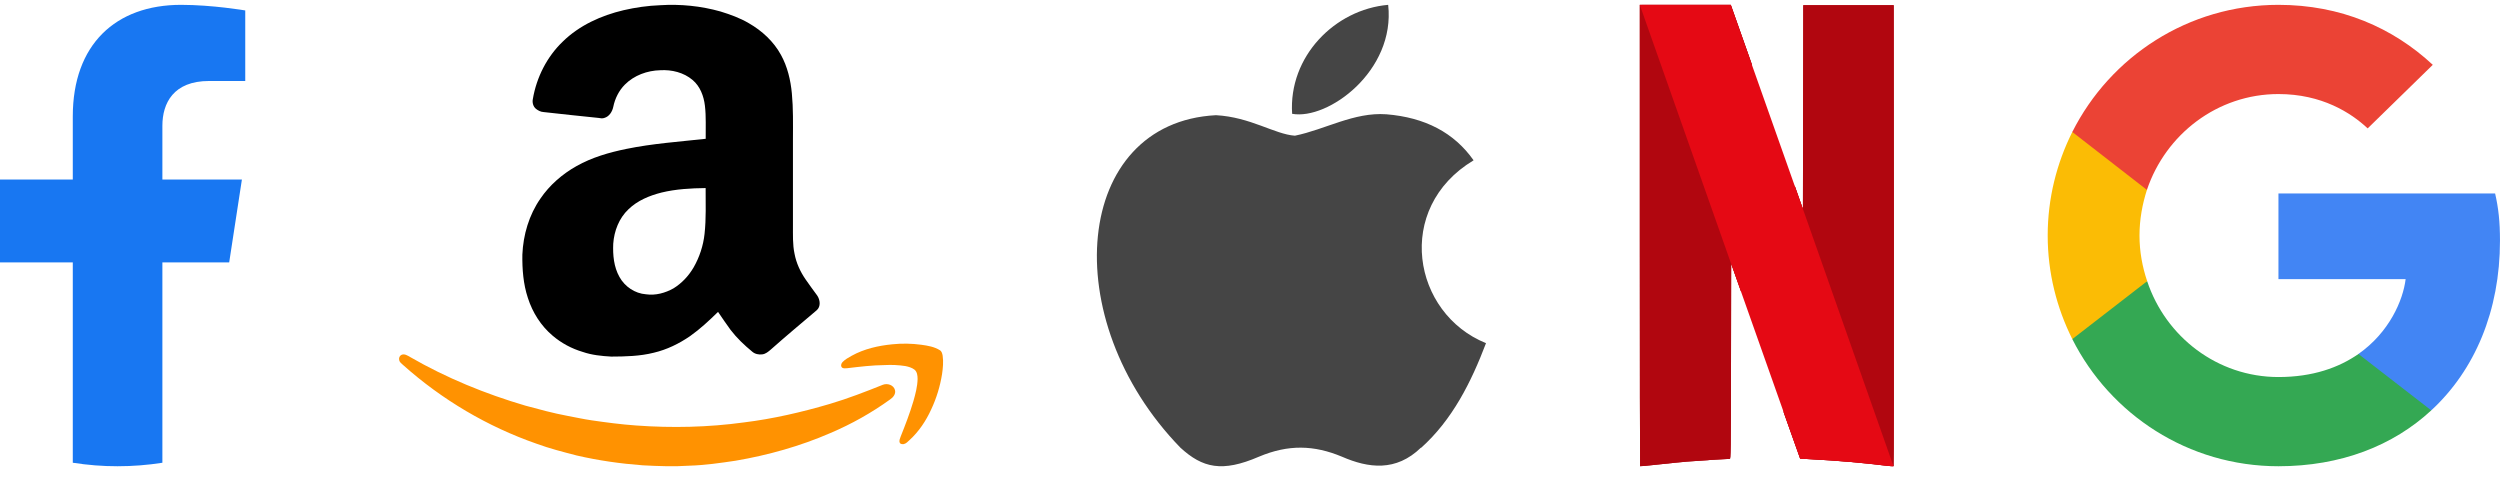
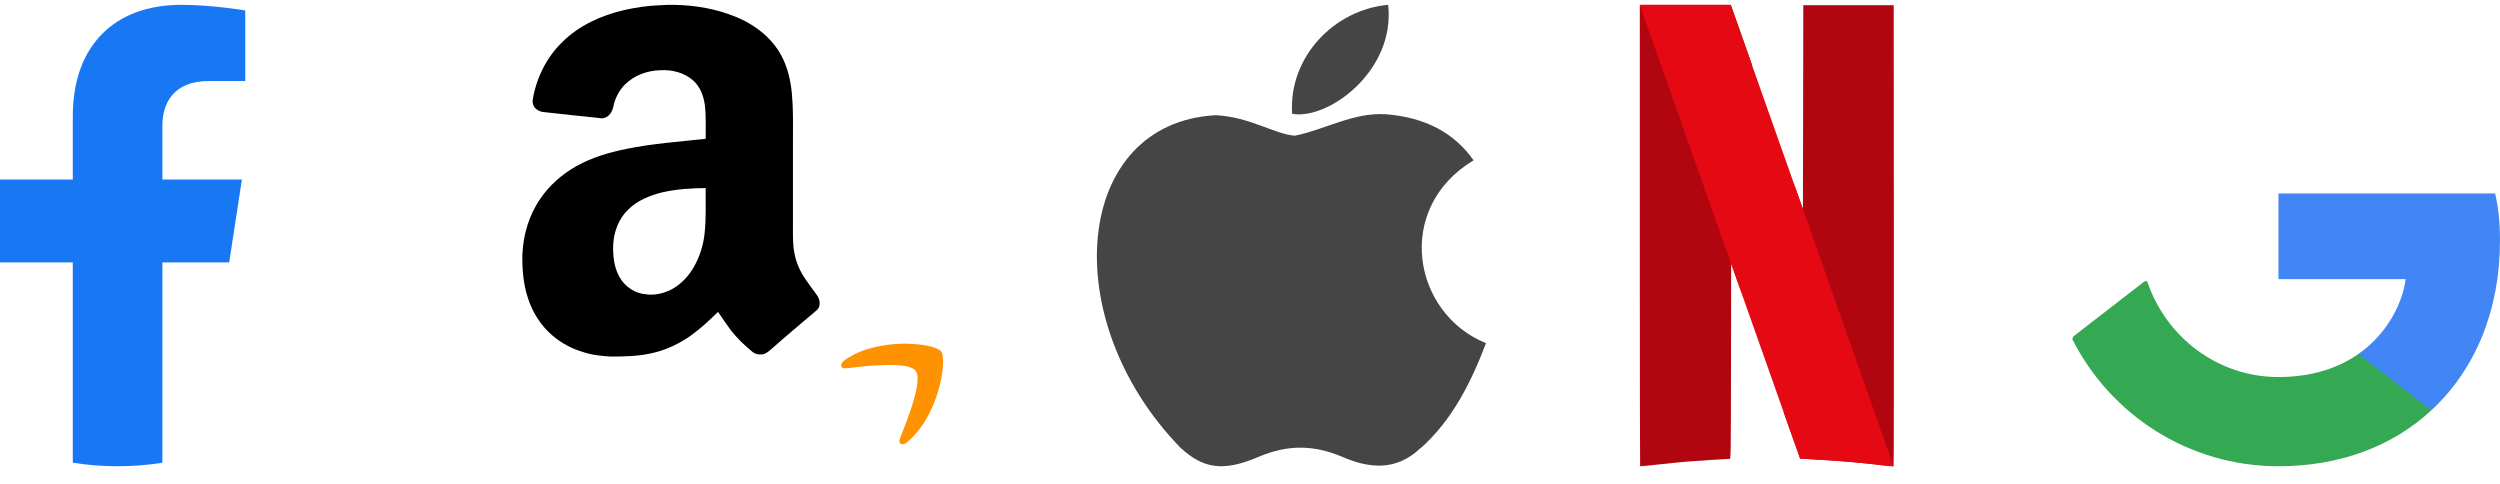
<svg xmlns="http://www.w3.org/2000/svg" width="129" height="25" viewBox="0 0 129 25" fill="none">
  <path d="M11.826 13.541L12.482 9.264H8.379V6.49C8.379 5.32 8.952 4.179 10.79 4.179H12.655V0.539C12.655 0.539 10.962 0.25 9.344 0.25C5.965 0.25 3.756 2.298 3.756 6.005V9.264H0V13.541H3.756V23.878C3.947 23.908 4.139 23.934 4.331 23.956C4.523 23.979 4.716 23.998 4.908 24.013C5.101 24.028 5.294 24.039 5.488 24.047C5.681 24.054 5.874 24.058 6.067 24.058C6.854 24.058 7.626 23.996 8.379 23.878V13.541H11.826Z" fill="#1877F2" />
  <path fill-rule="evenodd" clip-rule="evenodd" d="M34.066 0.269C35.11 0.203 36.167 0.308 37.175 0.592C37.68 0.748 38.182 0.928 38.639 1.197C39.319 1.587 39.92 2.14 40.298 2.833C40.633 3.441 40.795 4.129 40.86 4.816C40.934 5.599 40.918 6.387 40.916 7.173C40.916 8.658 40.916 10.143 40.916 11.628C40.919 12.117 40.895 12.612 40.998 13.094C41.087 13.569 41.292 14.015 41.564 14.411C41.755 14.697 41.968 14.968 42.167 15.248C42.32 15.472 42.365 15.82 42.138 16.012C41.345 16.683 40.549 17.35 39.772 18.038C39.645 18.147 39.507 18.264 39.335 18.285C39.154 18.31 38.954 18.269 38.814 18.145C38.405 17.808 38.017 17.44 37.694 17.017C37.469 16.717 37.266 16.401 37.051 16.093C36.596 16.539 36.127 16.976 35.607 17.344C35.039 17.734 34.409 18.042 33.736 18.2C33.019 18.381 32.273 18.397 31.538 18.4C31.042 18.372 30.541 18.322 30.069 18.159C29.5 17.991 28.965 17.705 28.514 17.319C27.912 16.812 27.478 16.121 27.239 15.375C27 14.655 26.943 13.89 26.954 13.136C26.998 12.115 27.297 11.095 27.883 10.251C28.358 9.551 29.014 8.982 29.75 8.569C30.545 8.121 31.43 7.866 32.319 7.684C33.669 7.407 35.047 7.312 36.414 7.162C36.406 6.591 36.442 6.018 36.373 5.45C36.315 4.958 36.127 4.456 35.739 4.128C35.282 3.739 34.658 3.587 34.067 3.624C33.399 3.64 32.721 3.886 32.245 4.364C31.933 4.676 31.732 5.087 31.644 5.517C31.592 5.763 31.437 6.014 31.183 6.085C31.083 6.126 30.977 6.097 30.876 6.084C29.929 5.991 28.984 5.884 28.038 5.781C27.897 5.772 27.767 5.703 27.658 5.618C27.509 5.497 27.456 5.289 27.496 5.105C27.686 3.991 28.221 2.928 29.041 2.144C29.897 1.306 31.024 0.798 32.178 0.526C32.798 0.383 33.43 0.293 34.066 0.269ZM34.137 9.935C33.516 10.092 32.896 10.345 32.43 10.798C31.943 11.256 31.689 11.917 31.643 12.575C31.617 13.16 31.672 13.773 31.965 14.292C32.239 14.789 32.762 15.143 33.33 15.185C33.823 15.257 34.325 15.12 34.754 14.878C35.182 14.615 35.534 14.236 35.787 13.804C36.094 13.272 36.289 12.677 36.355 12.066C36.442 11.282 36.408 10.492 36.411 9.704C35.649 9.713 34.881 9.755 34.137 9.935Z" fill="black" />
  <path d="M46.051 17.765C46.545 17.714 47.045 17.723 47.536 17.789C47.867 17.835 48.212 17.89 48.498 18.072C48.595 18.129 48.62 18.246 48.64 18.348C48.688 18.667 48.655 18.992 48.609 19.309C48.509 19.936 48.321 20.549 48.051 21.124C47.782 21.714 47.415 22.267 46.934 22.706C46.843 22.788 46.756 22.891 46.63 22.916C46.559 22.924 46.463 22.92 46.428 22.845C46.381 22.737 46.441 22.624 46.476 22.522C46.717 21.923 46.948 21.32 47.131 20.702C47.238 20.328 47.339 19.946 47.348 19.555C47.346 19.384 47.328 19.184 47.183 19.07C47.049 18.969 46.882 18.923 46.719 18.889C46.365 18.834 46.006 18.819 45.648 18.838C45.001 18.845 44.358 18.923 43.717 18.999C43.63 19.005 43.534 19.021 43.457 18.974C43.366 18.899 43.401 18.758 43.474 18.684C43.608 18.542 43.785 18.45 43.953 18.354C44.596 18 45.325 17.835 46.051 17.765Z" fill="#FF9201" />
-   <path d="M20.713 18.312C20.873 18.238 21.027 18.346 21.162 18.422C23.034 19.502 25.046 20.325 27.117 20.933C27.835 21.127 28.553 21.323 29.284 21.459C29.695 21.535 30.103 21.627 30.516 21.687C31.287 21.799 32.059 21.902 32.836 21.956C34.684 22.09 36.547 22.049 38.384 21.797C39.888 21.613 41.368 21.269 42.82 20.842C43.751 20.566 44.657 20.215 45.557 19.854C45.79 19.762 46.114 19.867 46.18 20.126C46.235 20.327 46.085 20.51 45.927 20.613C44.972 21.302 43.939 21.881 42.856 22.342C41.293 23.021 39.64 23.485 37.961 23.772C37.171 23.89 36.378 24.005 35.578 24.029C34.773 24.083 33.966 24.053 33.162 24.01C32.017 23.925 30.877 23.762 29.758 23.503C29.059 23.322 28.358 23.143 27.681 22.894C25.155 22.014 22.81 20.627 20.814 18.847C20.729 18.769 20.618 18.698 20.598 18.575C20.572 18.474 20.618 18.359 20.713 18.312Z" fill="#FF9201" />
  <path d="M73.321 23.099C72.03 24.352 70.605 24.157 69.247 23.566C67.803 22.963 66.483 22.925 64.959 23.566C63.06 24.386 62.052 24.147 60.908 23.099C54.451 16.451 55.404 6.326 62.743 5.944C64.522 6.04 65.769 6.928 66.817 7.002C68.375 6.685 69.867 5.778 71.534 5.897C73.538 6.059 75.037 6.85 76.037 8.272C71.916 10.75 72.892 16.182 76.678 17.707C75.921 19.697 74.949 21.662 73.319 23.116L73.321 23.099ZM66.674 5.873C66.481 2.918 68.876 0.488 71.63 0.25C72.009 3.657 68.532 6.206 66.674 5.873Z" fill="#454545" />
-   <path d="M93.05 0.269L93.041 5.53L93.031 10.791L92.6 9.569V9.566L92.039 21.278C92.59 22.831 92.884 23.661 92.888 23.664C92.891 23.668 93.204 23.686 93.582 23.705C94.728 23.762 96.149 23.884 97.23 24.018C97.48 24.05 97.693 24.065 97.709 24.053C97.724 24.04 97.727 18.685 97.724 12.15L97.715 0.269H93.05Z" fill="#B1060F" />
-   <path d="M84.614 0.253V12.147C84.614 18.689 84.621 24.047 84.63 24.056C84.639 24.066 85.043 24.025 85.531 23.972C86.02 23.918 86.693 23.849 87.028 23.821C87.541 23.777 89.082 23.68 89.257 23.677C89.31 23.677 89.313 23.411 89.32 18.639L89.329 13.6L89.701 14.652C89.758 14.815 89.776 14.865 89.833 15.025L90.393 3.316C90.274 2.981 90.337 3.156 90.202 2.774C89.745 1.481 89.357 0.388 89.341 0.338L89.31 0.25H84.614V0.253Z" fill="#B1060F" />
  <path d="M93.05 0.269L93.041 5.53L93.031 10.791L92.6 9.569V9.566L92.039 21.278C92.59 22.831 92.884 23.661 92.888 23.664C92.891 23.668 93.204 23.686 93.582 23.705C94.728 23.762 96.149 23.884 97.23 24.018C97.48 24.05 97.693 24.065 97.709 24.053C97.724 24.04 97.727 18.685 97.724 12.15L97.715 0.269H93.05Z" fill="#B1060F" />
  <path d="M84.614 0.253V12.147C84.614 18.689 84.621 24.047 84.63 24.056C84.639 24.066 85.043 24.025 85.531 23.972C86.02 23.918 86.693 23.849 87.028 23.821C87.541 23.777 89.082 23.68 89.257 23.677C89.31 23.677 89.313 23.411 89.32 18.639L89.329 13.6L89.701 14.652C89.758 14.815 89.776 14.865 89.833 15.025L90.393 3.316C90.274 2.981 90.337 3.156 90.202 2.774C89.745 1.481 89.357 0.388 89.341 0.338L89.31 0.25H84.614V0.253Z" fill="#B1060F" />
  <path d="M84.614 0.253V6.93L89.316 19.406C89.316 19.121 89.316 18.964 89.32 18.639L89.329 13.6L89.701 14.652C91.768 20.514 92.879 23.658 92.885 23.665C92.888 23.668 93.201 23.687 93.58 23.705C94.726 23.762 96.147 23.884 97.227 24.019C97.478 24.05 97.691 24.066 97.706 24.053C97.716 24.044 97.722 21.419 97.722 17.715L93.045 4.255L93.042 5.53L93.032 10.791L92.6 9.57C92.178 8.376 91.896 7.578 90.196 2.774C89.739 1.481 89.351 0.388 89.335 0.338L89.304 0.25H84.614V0.253Z" fill="url(#paint0_radial_225_9443)" />
  <path d="M84.614 0.253L89.326 13.609V13.603L89.698 14.655C91.768 20.514 92.879 23.658 92.885 23.665C92.888 23.668 93.201 23.687 93.58 23.705C94.726 23.762 96.147 23.884 97.227 24.019C97.475 24.05 97.691 24.066 97.703 24.053L93.032 10.788V10.791L92.6 9.57C92.178 8.376 91.896 7.578 90.196 2.774C89.739 1.481 89.351 0.388 89.335 0.338L89.304 0.25H86.959L84.614 0.253Z" fill="#E50914" />
  <path d="M128.999 12.418C128.999 11.439 128.92 10.725 128.748 9.984H117.568V14.402H124.131C123.998 15.5 123.284 17.153 121.696 18.264L121.674 18.412L125.209 21.149L125.454 21.174C127.703 19.097 128.999 16.042 128.999 12.418Z" fill="#4285F4" />
  <path d="M117.568 24.058C120.783 24.058 123.482 23 125.453 21.175L121.696 18.265C120.69 18.966 119.341 19.455 117.568 19.455C114.419 19.455 111.747 17.379 110.794 14.509L110.654 14.521L106.979 17.364L106.931 17.498C108.889 21.386 112.911 24.058 117.568 24.058Z" fill="#34A853" />
-   <path d="M110.794 14.508C110.543 13.767 110.398 12.973 110.398 12.153C110.398 11.333 110.543 10.54 110.781 9.799L110.775 9.641L107.053 6.752L106.931 6.81C106.124 8.423 105.661 10.236 105.661 12.153C105.661 14.071 106.124 15.883 106.931 17.497L110.794 14.508Z" fill="#FBBC05" />
-   <path d="M117.568 4.853C119.804 4.853 121.312 5.818 122.172 6.625L125.532 3.345C123.469 1.427 120.783 0.25 117.568 0.25C112.911 0.25 108.889 2.922 106.931 6.81L110.781 9.799C111.747 6.929 114.419 4.853 117.568 4.853Z" fill="#EB4335" />
  <defs>
    <radialGradient id="paint0_radial_225_9443" cx="0" cy="0" r="1" gradientUnits="userSpaceOnUse" gradientTransform="translate(90.949 12.016) scale(0.864)">
      <stop />
      <stop offset="1" stop-opacity="0" />
    </radialGradient>
  </defs>
</svg>